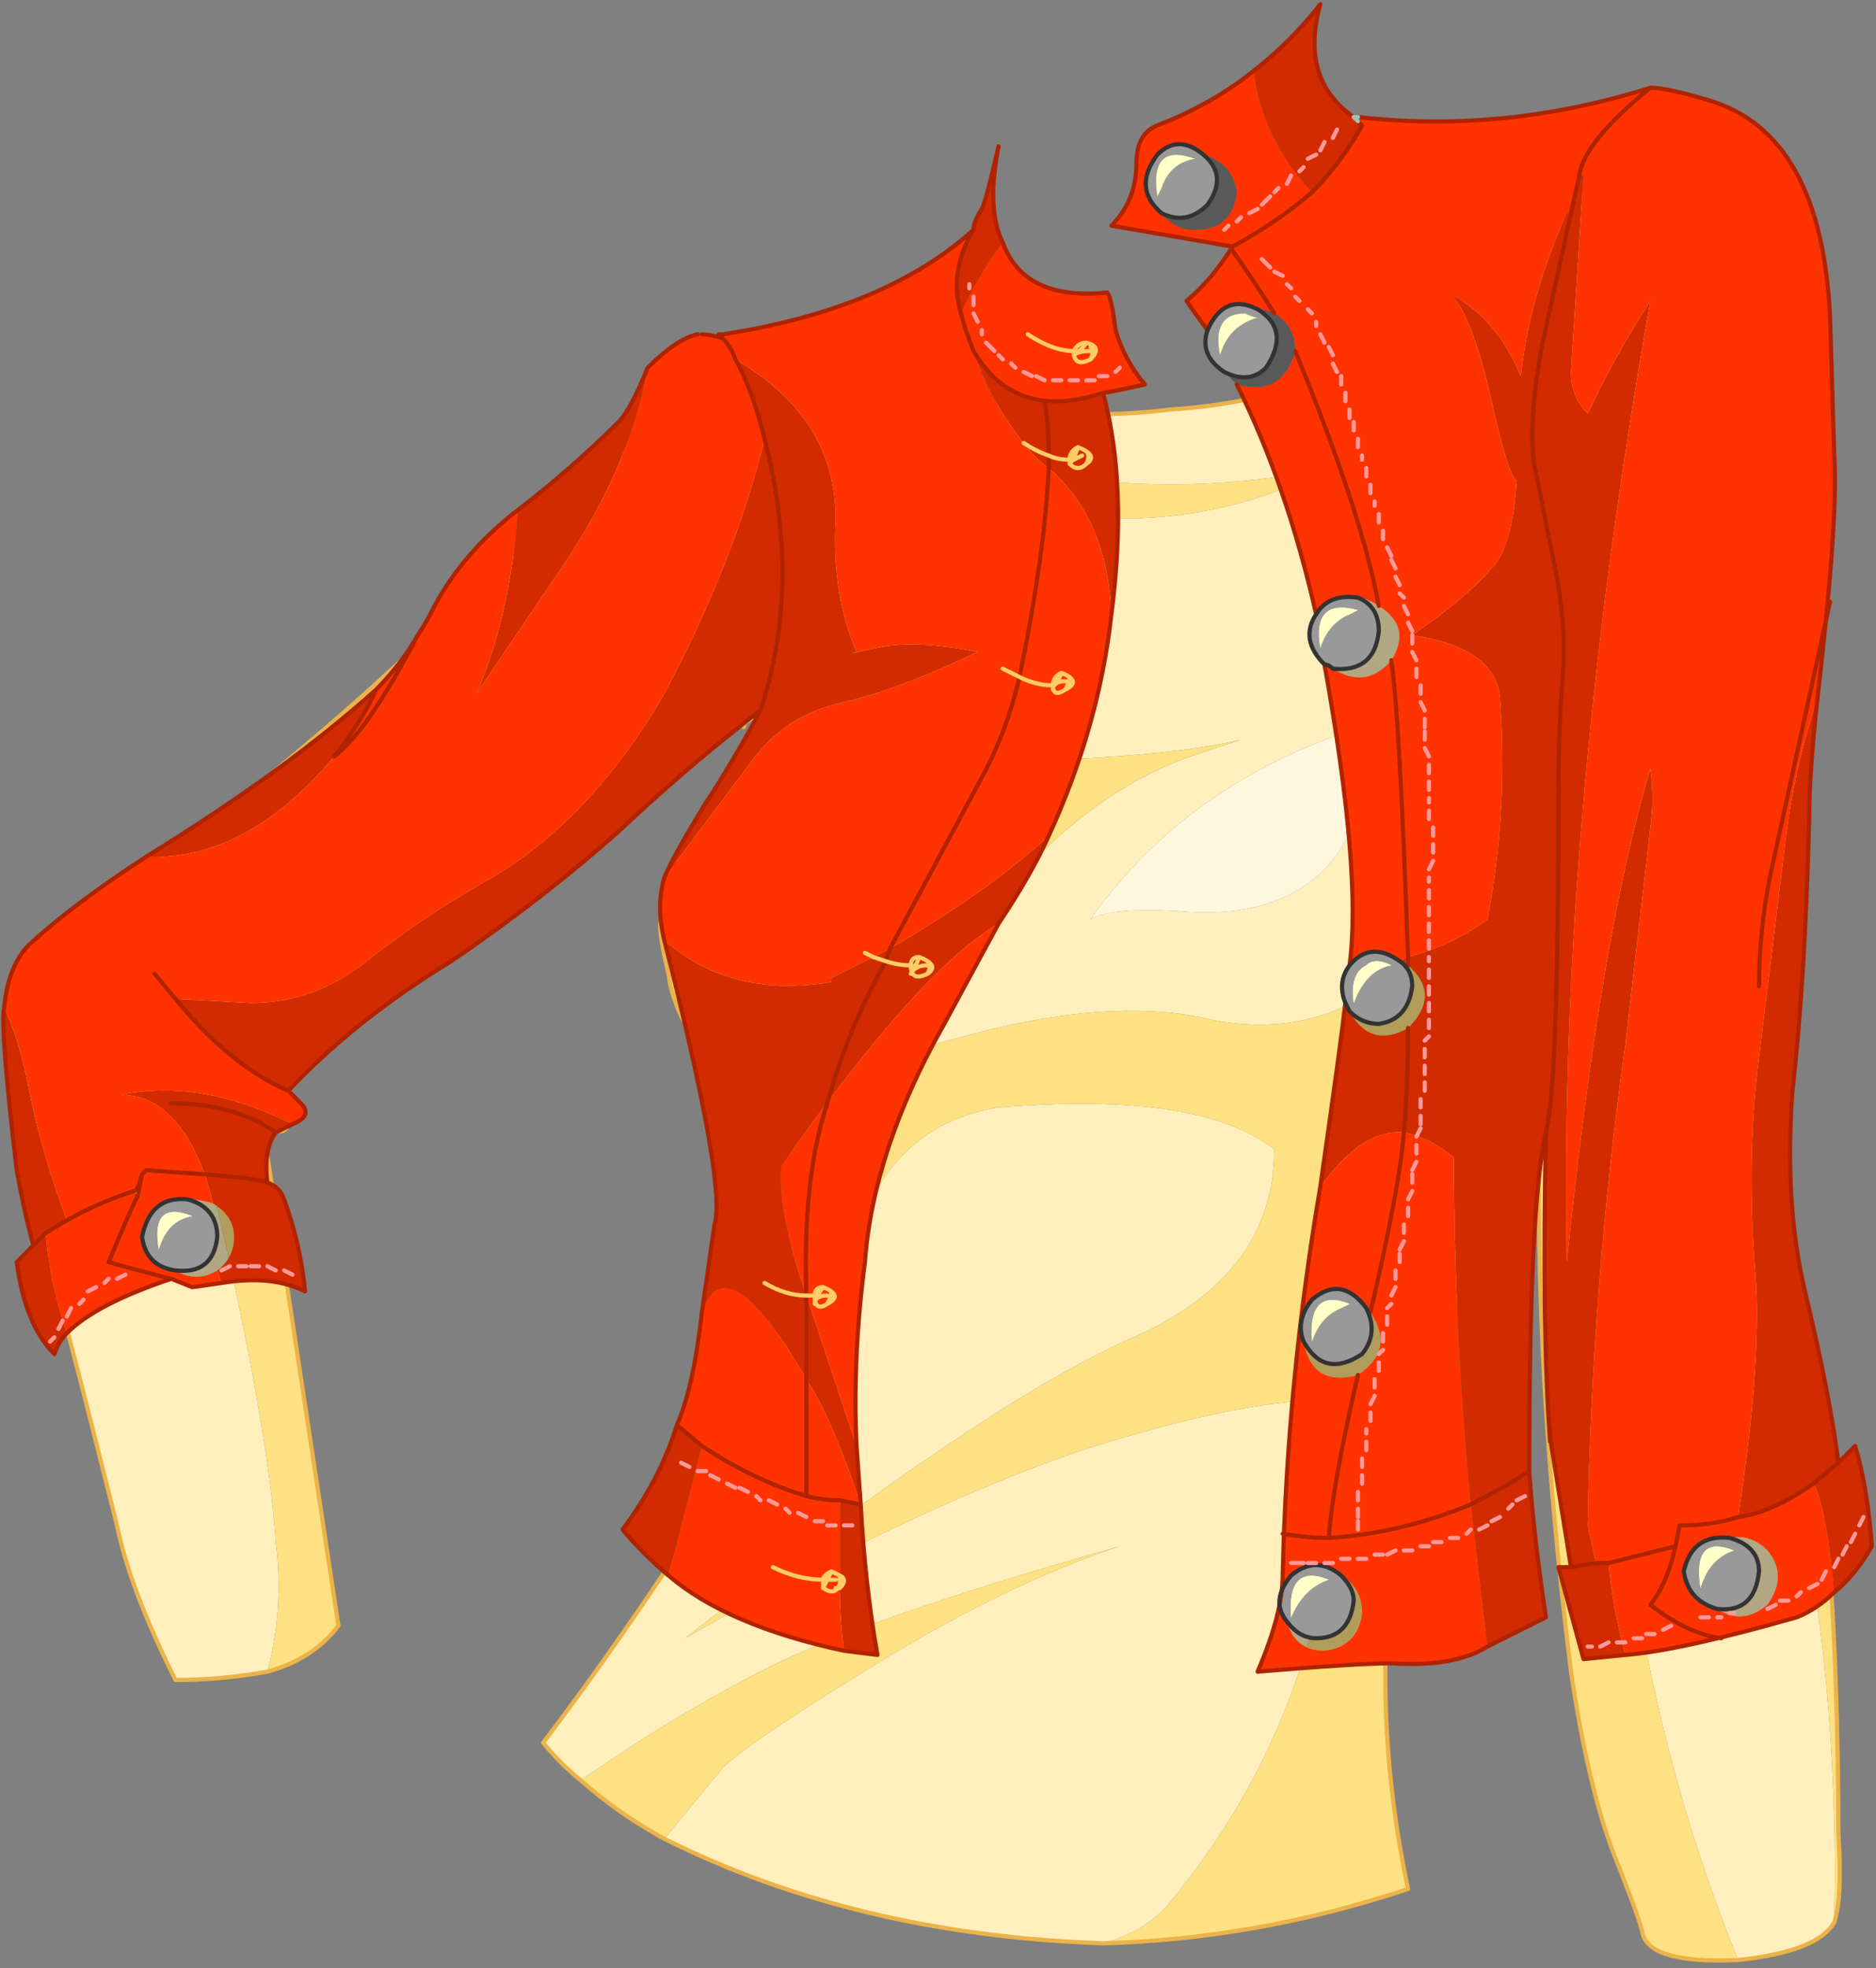
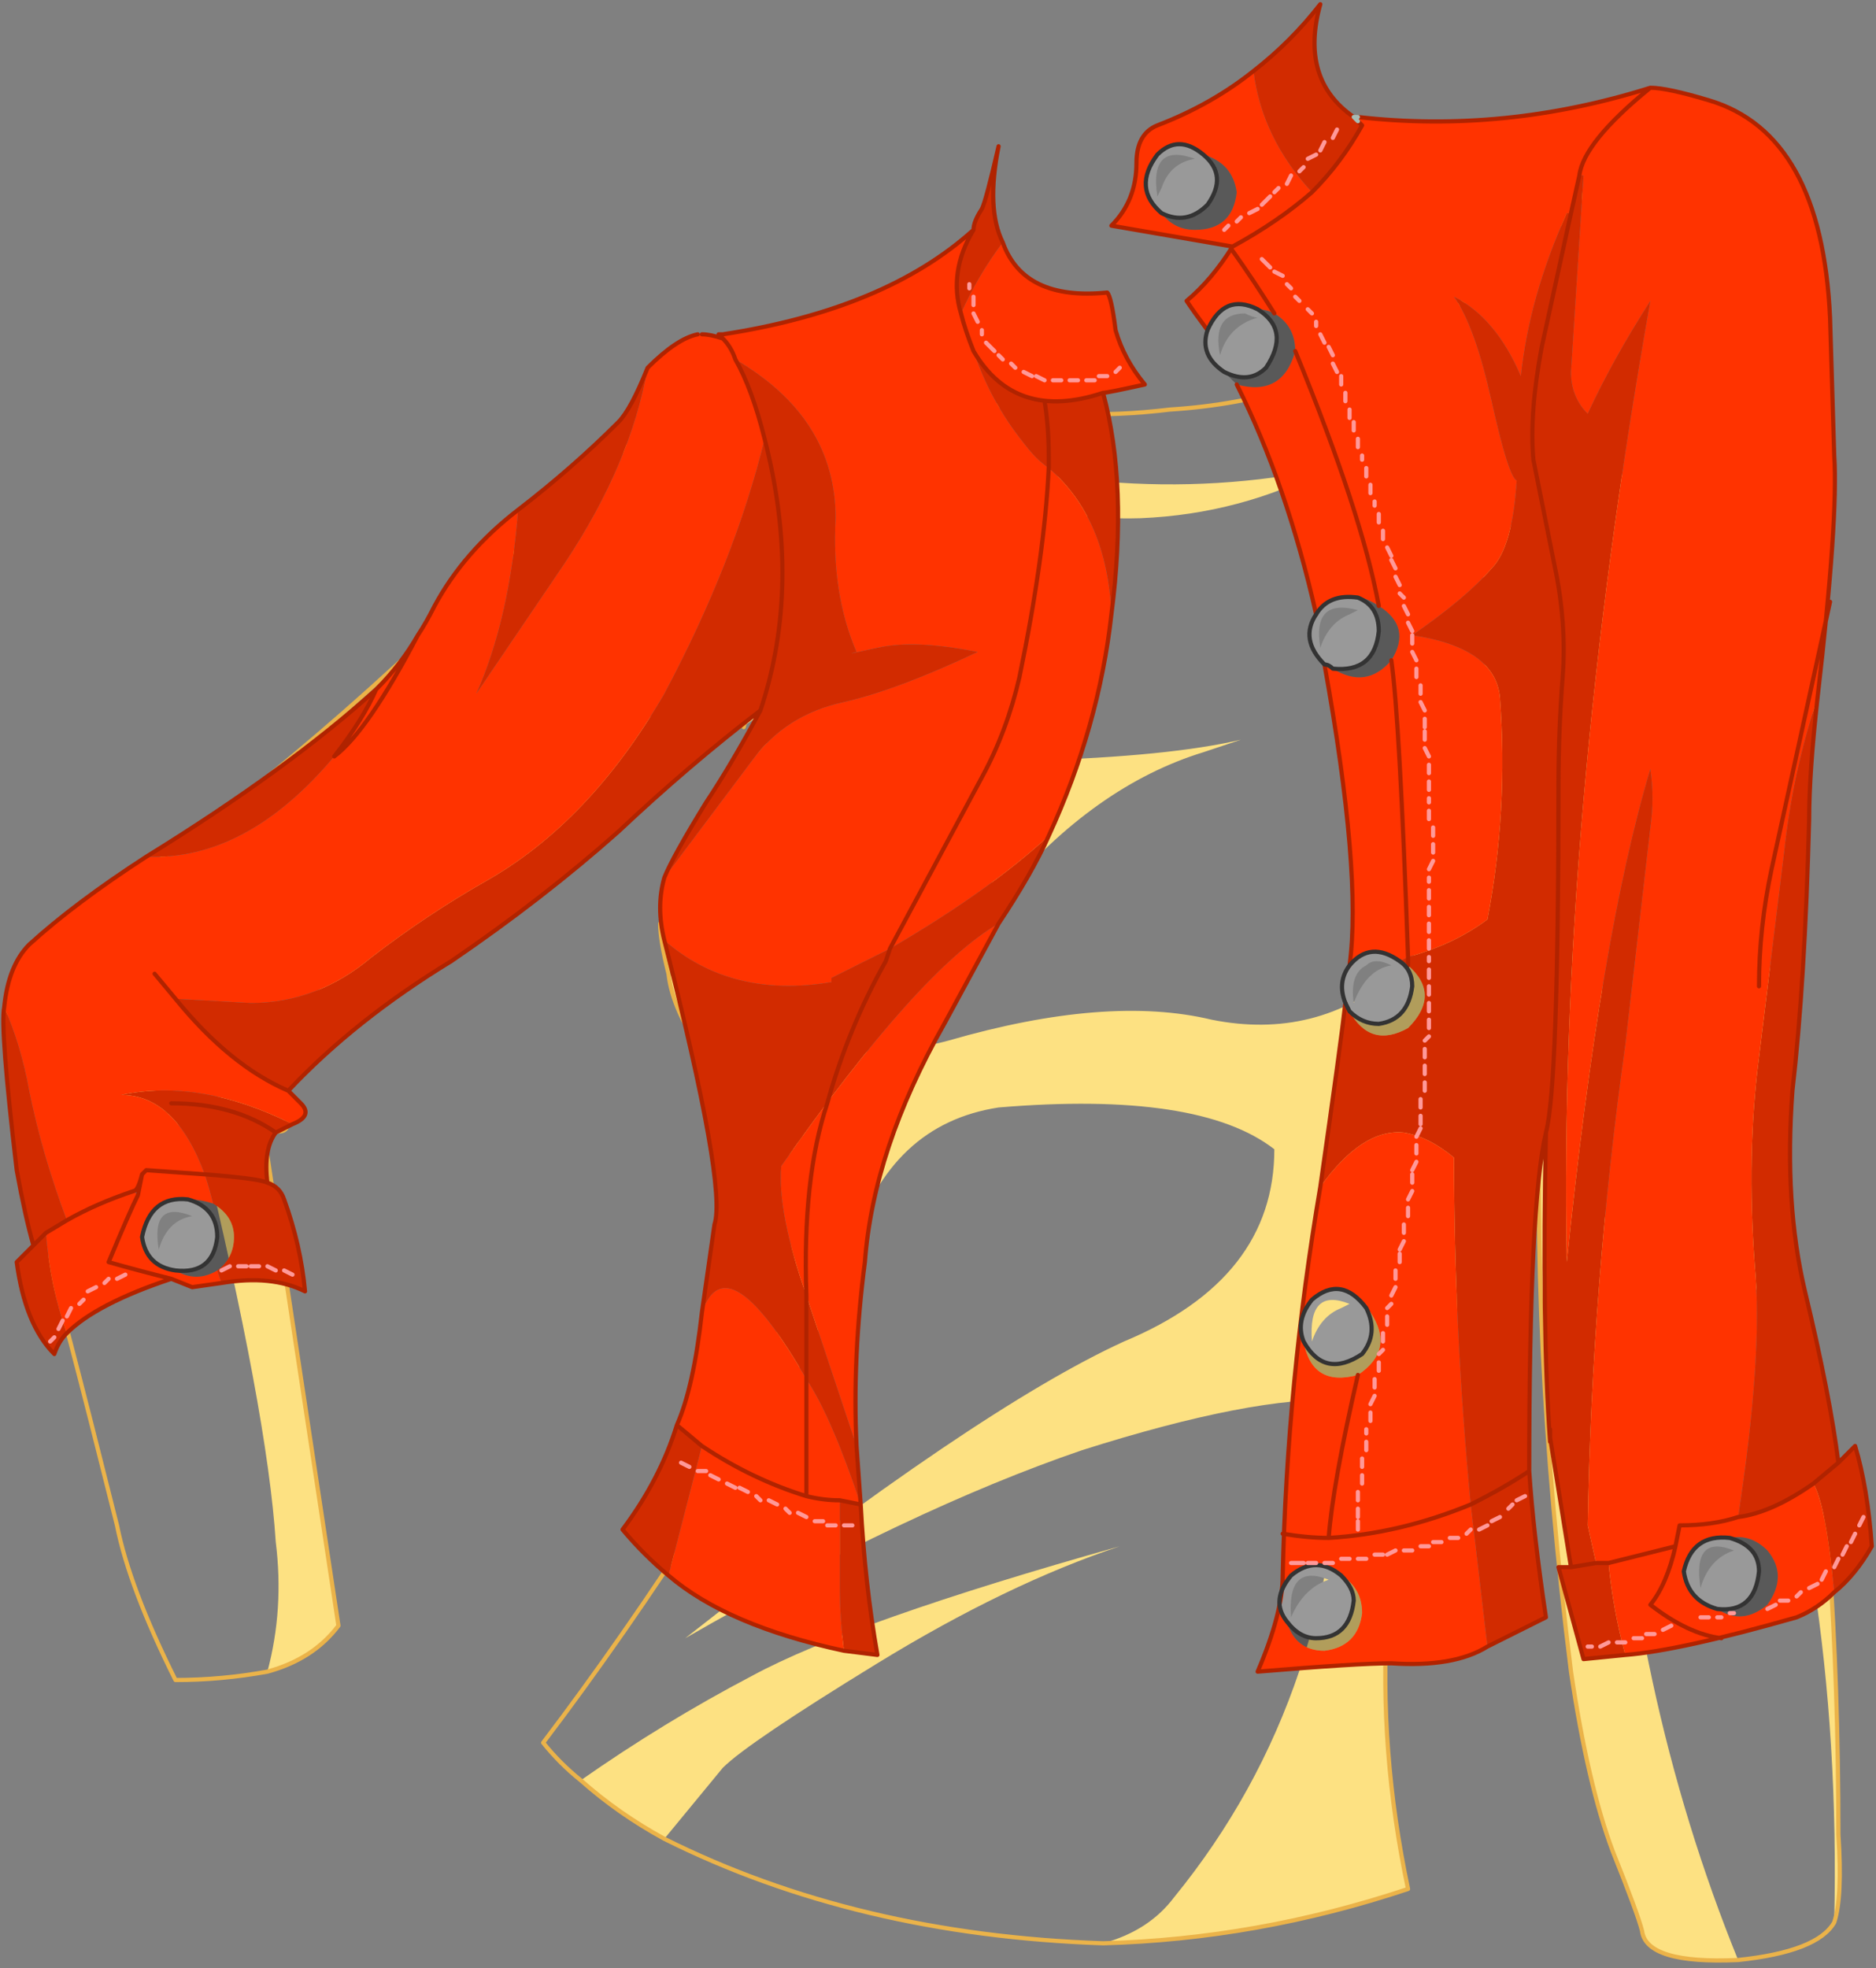
<svg xmlns="http://www.w3.org/2000/svg" height="23.55px" width="22.45px">
  <rect width="100%" height="100%" fill="#808080" stroke="none" />
  <g transform="matrix(1.0, 0.0, 0.0, 1.0, 0.2, -0.1)">
-     <path d="M9.45 4.0 Q11.35 5.3 13.8 5.0 15.4 4.9 16.7 4.1 17.35 3.7 17.9 3.3 18.9 2.55 19.2 1.45 21.35 0.7 21.5 3.95 21.7 7.1 21.5 8.8 21.3 10.5 21.0 11.6 20.4 14.0 20.8 15.45 21.05 16.45 21.5 19.0 21.8 20.95 21.75 23.1 21.55 23.45 20.6 23.55 19.3 20.35 19.1 16.6 18.9 12.85 19.0 11.35 L19.65 4.7 Q19.3 5.6 19.05 6.15 L19.1 5.9 19.05 6.15 18.9 6.45 Q18.9 6.65 18.7 6.95 L18.15 6.75 17.55 5.95 17.55 8.0 Q17.7 8.4 17.55 9.65 17.4 10.9 16.5 11.75 15.55 12.55 14.3 12.3 13.05 12.0 11.15 12.55 9.85 12.9 8.7 12.35 L7.8 11.75 Q7.7 11.35 7.7 11.15 7.8 10.35 8.35 9.55 10.05 8.35 9.2 6.5 L8.95 7.3 8.7 7.55 8.65 7.3 8.7 7.55 Q7.4 8.95 6.3 9.75 4.85 10.8 3.55 12.0 3.05 12.6 1.2 12.3 L2.55 12.8 3.0 12.9 Q2.95 13.0 2.9 13.05 2.75 12.9 2.55 12.8 2.75 12.9 2.9 13.05 2.6 13.45 0.8 12.95 L2.2 13.7 Q3.0 17.0 3.1 18.55 3.2 19.35 3.0 20.1 2.45 20.2 1.9 20.2 1.35 19.1 1.2 18.35 0.5 15.55 0.4 15.3 0.2 14.6 0.15 14.1 0.05 13.65 -0.1 12.85 -0.25 12.05 0.1 11.7 0.45 11.25 0.9 10.95 3.3 9.35 5.75 6.9 8.05 4.7 8.75 4.25 9.05 4.05 9.45 4.0 M13.0 23.35 Q10.05 23.25 7.75 22.1 L8.45 21.25 Q8.75 20.95 10.3 20.0 11.85 19.05 13.2 18.6 10.0 19.5 8.8 20.15 7.75 20.7 6.75 21.4 6.5 21.2 6.3 20.95 7.25 19.7 8.25 18.15 9.55 16.45 10.0 15.0 10.45 13.55 11.75 13.35 14.15 13.15 15.05 13.85 15.05 15.4 13.25 16.15 11.5 16.95 8.0 19.7 10.7 18.15 12.75 17.45 14.8 16.8 15.85 16.85 15.85 20.35 13.85 22.8 13.55 23.2 13.0 23.35 M9.3 14.95 L9.35 14.25 Q9.35 14.95 9.3 14.95 M15.6 10.55 Q16.15 10.05 16.25 8.75 14.05 9.4 12.85 11.1 13.1 10.95 13.9 11.0 15.0 11.1 15.6 10.55 M10.3 5.25 L10.25 5.3 Q11.7 6.35 13.45 6.3 14.65 6.25 15.7 5.7 13.05 6.25 10.3 5.25 M8.4 9.4 L8.4 9.4 M10.5 9.0 L10.0 8.85 11.8 10.8 Q12.9 9.5 14.2 9.1 L14.65 8.95 Q13.8 9.15 12.15 9.2 11.3 9.2 10.5 9.0 M9.7 9.9 Q9.8 10.3 9.75 10.6 9.65 11.5 11.05 11.2 10.4 10.5 9.7 9.9" fill="#feefbc" fill-rule="evenodd" stroke="none" />
    <path d="M21.5 8.8 L21.25 10.8 Q20.95 13.15 21.35 15.8 21.8 18.5 21.8 22.05 21.85 22.8 21.75 23.1 21.8 20.95 21.5 19.0 21.05 16.45 20.8 15.45 20.4 14.0 21.0 11.6 21.3 10.5 21.5 8.8 M20.6 23.55 Q19.5 23.6 19.45 23.2 19.4 23.0 19.1 22.25 18.8 21.45 18.6 20.1 18.1 16.1 18.25 12.8 L18.5 9.1 Q18.1 13.4 17.05 16.2 15.95 19.4 16.65 22.7 14.85 23.3 13.0 23.35 13.55 23.2 13.85 22.8 15.85 20.35 15.85 16.85 14.8 16.8 12.75 17.45 10.7 18.15 8.0 19.7 11.5 16.95 13.25 16.15 15.05 15.4 15.05 13.85 14.15 13.15 11.75 13.35 10.45 13.55 10.0 15.0 9.55 16.45 8.25 18.15 9.15 16.6 9.3 14.95 9.35 14.95 9.35 14.25 9.35 14.1 9.25 13.8 L9.15 13.8 Q8.85 13.8 8.8 13.45 8.75 13.3 8.85 13.2 L8.75 13.25 Q8.45 13.05 8.25 12.75 7.85 12.2 7.8 11.75 L8.7 12.35 Q9.85 12.9 11.15 12.55 13.05 12.0 14.3 12.3 15.55 12.55 16.5 11.75 17.4 10.9 17.55 9.65 17.7 8.4 17.55 8.0 L17.55 5.95 18.15 6.75 18.7 6.95 Q18.9 6.65 18.9 6.45 L19.05 6.15 Q18.8 7.1 18.65 7.5 L18.6 8.25 18.65 7.5 18.55 7.8 Q18.6 8.1 18.55 8.8 18.6 8.1 18.55 7.8 L18.65 7.5 Q18.8 7.1 19.05 6.15 19.3 5.6 19.65 4.7 L19.0 11.35 Q18.9 12.85 19.1 16.6 19.3 20.35 20.6 23.55 M7.75 22.1 Q7.2 21.8 6.75 21.4 7.75 20.7 8.8 20.15 10.0 19.5 13.2 18.6 11.85 19.05 10.3 20.0 8.75 20.95 8.45 21.25 L7.75 22.1 M8.35 9.55 L8.9 8.65 8.25 9.1 Q8.0 9.25 7.25 9.9 6.3 10.65 5.2 11.45 L3.55 12.65 Q3.05 13.1 3.15 13.3 3.4 13.75 2.95 13.6 L3.85 19.55 Q3.55 19.95 3.0 20.1 3.2 19.35 3.1 18.55 3.0 17.0 2.2 13.7 L0.8 12.95 Q2.6 13.45 2.9 13.05 2.95 13.0 3.0 12.9 L2.55 12.8 1.2 12.3 Q3.05 12.6 3.55 12.0 4.85 10.8 6.3 9.75 7.4 8.95 8.7 7.55 L8.95 7.3 9.2 6.5 Q10.05 8.35 8.35 9.55 M18.5 9.1 L18.55 8.8 18.5 9.1 M18.15 7.05 Q18.45 7.4 18.55 7.8 18.45 7.4 18.15 7.05 M10.3 5.25 Q13.05 6.25 15.7 5.7 14.65 6.25 13.45 6.3 11.7 6.35 10.25 5.3 L10.3 5.25 M9.05 7.2 Q9.0 7.9 8.75 8.55 8.8 8.05 8.7 7.55 8.8 8.05 8.75 8.55 9.0 7.9 9.05 7.2 M8.7 8.8 Q8.75 8.6 8.75 8.55 8.75 8.6 8.7 8.8 M10.5 9.0 Q11.3 9.2 12.15 9.2 13.8 9.15 14.65 8.95 L14.2 9.1 Q12.9 9.5 11.8 10.8 L10.0 8.85 10.5 9.0 M2.25 12.6 Q2.4 12.7 2.55 12.8 2.4 12.7 2.25 12.6 M1.8 13.4 Q2.5 13.35 3.1 13.6 2.5 13.35 1.8 13.4 M3.15 13.3 L2.9 13.05 3.15 13.3 M9.35 12.8 Q9.05 12.95 8.85 13.2 9.05 12.95 9.35 12.8 M9.15 13.8 L9.2 13.8 9.15 13.8 9.2 13.8 9.15 13.8 M9.25 13.8 L9.3 14.0 9.25 13.8 M10.15 13.6 Q9.75 13.55 9.2 13.8 9.75 13.55 10.15 13.6" fill="#fde182" fill-rule="evenodd" stroke="none" />
-     <path d="M15.6 10.55 Q15.0 11.1 13.9 11.0 13.1 10.95 12.85 11.1 14.05 9.4 16.25 8.75 16.15 10.05 15.6 10.55 M9.7 9.9 Q10.4 10.5 11.05 11.2 9.65 11.5 9.75 10.6 9.8 10.3 9.7 9.9" fill="#fef7de" fill-rule="evenodd" stroke="none" />
    <path d="M9.45 4.0 Q11.35 5.3 13.8 5.0 15.4 4.9 16.7 4.1 17.35 3.7 17.9 3.3 18.9 2.55 19.2 1.45 21.35 0.7 21.5 3.95 21.7 7.1 21.5 8.8 L21.25 10.8 Q20.95 13.15 21.35 15.8 21.8 18.5 21.8 22.05 21.85 22.8 21.75 23.1 21.55 23.45 20.6 23.55 19.5 23.6 19.45 23.2 19.4 23.0 19.1 22.25 18.8 21.45 18.6 20.1 18.1 16.1 18.25 12.8 L18.5 9.1 Q18.1 13.4 17.05 16.2 15.95 19.4 16.65 22.7 14.85 23.3 13.0 23.35 10.05 23.25 7.75 22.1 7.2 21.8 6.75 21.4 6.5 21.2 6.3 20.95 7.25 19.7 8.25 18.15 9.15 16.6 9.3 14.95 L9.35 14.25 Q9.35 14.1 9.25 13.8 L9.15 13.8 Q8.85 13.8 8.8 13.45 8.75 13.3 8.85 13.2 L8.75 13.25 Q8.45 13.05 8.25 12.75 7.85 12.2 7.8 11.75 7.7 11.35 7.7 11.15 M8.25 9.1 Q8.0 9.25 7.25 9.9 6.3 10.65 5.2 11.45 L3.55 12.65 Q3.05 13.1 3.15 13.3 3.4 13.75 2.95 13.6 L3.85 19.55 Q3.55 19.95 3.0 20.1 2.45 20.2 1.9 20.2 1.8 20.2 1.9 20.2 1.35 19.1 1.2 18.35 0.5 15.55 0.4 15.3 0.2 14.6 0.15 14.1 0.05 13.65 -0.1 12.85 -0.25 12.05 0.1 11.7 0.45 11.25 0.9 10.95 3.3 9.35 5.75 6.9 8.05 4.7 8.75 4.25 9.05 4.05 9.45 4.0 M19.05 6.15 L19.1 5.9 M18.6 8.25 L18.65 7.5 18.55 7.8 Q18.6 8.1 18.55 8.8 L18.5 9.1 M18.55 7.8 Q18.45 7.4 18.15 7.05 M19.05 6.15 Q18.8 7.1 18.65 7.5 M8.7 7.55 Q8.8 8.05 8.75 8.55 9.0 7.9 9.05 7.2 M8.75 8.55 Q8.75 8.6 8.7 8.8 M8.7 7.55 L8.65 7.3 M2.55 12.8 Q2.4 12.7 2.25 12.6 M2.55 12.8 Q2.75 12.9 2.9 13.05 L3.15 13.3 M3.1 13.6 Q2.5 13.35 1.8 13.4 M8.85 13.2 Q9.05 12.95 9.35 12.8 M9.2 13.8 L9.15 13.8 9.2 13.8 Q9.75 13.55 10.15 13.6 M9.3 14.0 L9.25 13.8 M9.3 14.95 Q9.35 14.95 9.35 14.25" fill="none" stroke="#ebb349" stroke-linecap="round" stroke-linejoin="round" stroke-width="0.05" />
    <path d="M16.05 1.5 Q17.8 1.7 19.55 1.15 19.75 1.15 20.25 1.3 21.6 1.7 21.7 3.9 L21.75 5.55 Q21.8 6.3 21.55 8.45 21.25 9.35 21.15 10.3 L20.85 12.75 Q20.7 13.9 20.8 15.25 20.9 16.3 20.6 18.25 21.0 18.2 21.5 17.85 21.65 18.1 21.75 19.15 21.55 19.35 21.3 19.45 19.9 19.85 19.25 19.9 19.1 19.35 19.05 18.8 L18.9 18.8 18.8 18.35 Q18.85 15.45 19.25 12.6 L19.55 10.0 Q19.6 9.65 19.55 9.3 18.95 11.3 18.55 15.2 18.45 9.9 19.55 3.7 19.1 4.4 18.8 5.05 18.6 4.85 18.6 4.55 L18.75 2.2 18.7 2.2 18.6 2.65 18.55 2.65 Q18.1 3.65 18.0 4.6 17.7 3.9 17.2 3.65 17.45 4.0 17.65 4.9 17.85 5.8 17.95 5.85 17.9 6.65 17.65 6.9 17.35 7.25 16.7 7.7 17.7 7.85 17.75 8.45 17.85 9.8 17.6 11.1 17.2 11.4 16.65 11.55 16.55 8.7 16.45 8.0 16.55 8.7 16.65 11.55 L16.55 11.6 Q16.2 11.35 15.95 11.65 16.1 10.55 15.65 8.05 15.7 8.05 15.75 8.1 16.15 8.35 16.45 8.0 16.7 7.6 16.3 7.35 16.15 7.25 16.05 7.25 15.7 7.2 15.55 7.45 15.2 5.9 14.6 4.7 15.15 4.85 15.3 4.3 16.1 6.25 16.3 7.35 16.1 6.25 15.3 4.3 15.3 4.0 15.05 3.85 14.95 3.8 14.85 3.8 14.45 3.6 14.25 4.05 14.1 3.85 14.0 3.7 14.3 3.45 14.55 3.05 L13.1 2.8 Q13.4 2.5 13.4 2.05 13.4 1.7 13.65 1.6 14.3 1.35 14.8 0.95 14.9 1.75 15.5 2.4 15.85 2.05 16.1 1.6 L16.05 1.55 16.05 1.5 M17.6 19.8 Q17.2 20.05 16.45 20.0 16.05 20.0 14.85 20.1 15.15 19.4 15.15 18.95 15.2 16.65 15.6 14.3 16.1 13.6 16.6 13.65 16.9 13.7 17.2 13.95 17.2 16.0 17.4 18.1 16.55 18.45 15.7 18.5 15.75 17.85 16.05 16.55 15.75 17.85 15.7 18.5 16.55 18.45 17.4 18.1 L17.6 19.8 M14.55 3.05 Q15.1 2.75 15.5 2.4 15.1 2.75 14.55 3.05 M18.7 2.2 Q18.75 1.8 19.55 1.15 18.75 1.8 18.7 2.2 M20.85 11.9 Q20.85 11.2 21.0 10.5 L21.7 7.3 21.0 10.5 Q20.85 11.2 20.85 11.9 M16.2 15.8 Q16.55 14.3 16.6 13.65 16.55 14.3 16.2 15.8 L16.15 15.75 Q15.85 15.35 15.5 15.65 15.3 15.9 15.4 16.15 15.5 16.7 16.05 16.55 16.5 16.25 16.2 15.8 M15.85 18.95 Q15.55 18.7 15.25 18.95 15.0 19.25 15.2 19.5 15.3 19.85 15.65 19.85 16.05 19.8 16.1 19.4 16.1 19.1 15.85 18.95 M20.6 18.25 Q20.3 18.35 19.9 18.35 L19.85 18.6 Q19.45 18.7 19.05 18.8 19.45 18.7 19.85 18.6 L19.9 18.35 Q20.3 18.35 20.6 18.25 M20.5 18.5 Q20.05 18.45 19.95 18.9 20.0 19.25 20.35 19.35 20.65 19.55 20.95 19.3 21.2 18.95 20.95 18.65 20.75 18.45 20.5 18.5 M14.2 1.95 Q13.9 1.7 13.65 1.95 13.35 2.35 13.7 2.65 13.85 2.85 14.1 2.85 14.55 2.85 14.6 2.4 14.55 2.05 14.2 1.95 M11.45 4.3 Q11.35 4.05 11.3 3.85 11.35 4.05 11.45 4.3 11.65 4.9 12.05 5.4 12.2 5.6 12.35 5.7 13.05 6.3 13.1 7.45 12.95 8.8 12.35 10.1 11.65 10.75 10.45 11.45 L11.55 9.4 Q11.85 8.85 12.0 8.2 11.85 8.85 11.55 9.4 L10.45 11.45 10.25 11.55 9.75 11.8 9.75 11.85 Q8.55 12.05 7.75 11.35 7.65 10.95 7.75 10.6 L8.8 9.2 Q9.2 8.65 9.9 8.5 10.55 8.35 11.5 7.9 10.75 7.75 10.3 7.85 9.85 7.95 10.05 7.9 9.75 7.2 9.8 6.3 9.8 5.1 8.6 4.4 8.55 4.25 8.45 4.15 8.55 4.25 8.6 4.4 8.8 4.75 8.95 5.35 8.6 6.8 7.75 8.4 6.85 9.95 5.6 10.65 4.9 11.05 4.25 11.55 3.6 12.1 2.8 12.1 L1.9 12.05 Q2.55 12.85 3.25 13.15 L3.4 13.3 Q3.55 13.45 3.3 13.55 2.2 13.0 1.25 13.2 1.9 13.2 2.25 14.15 L1.55 14.1 1.5 14.15 1.55 14.1 2.25 14.15 Q2.3 14.3 2.35 14.5 2.2 14.45 2.05 14.45 1.6 14.4 1.5 14.9 1.55 15.25 1.9 15.3 2.15 15.45 2.4 15.3 L2.45 15.45 2.1 15.5 1.85 15.4 Q0.95 15.7 0.6 16.05 0.4 15.5 0.35 14.85 L0.6 14.7 Q0.3 13.9 0.15 13.15 0.05 12.6 -0.15 12.15 -0.1 11.65 0.15 11.4 0.7 10.9 1.55 10.35 2.75 10.4 3.8 9.15 4.2 8.85 4.8 7.7 4.2 8.85 3.8 9.15 4.15 8.7 4.3 8.35 4.6 8.05 4.8 7.7 4.9 7.55 5.0 7.35 5.35 6.7 6.0 6.2 5.9 7.5 5.5 8.4 L6.55 6.85 Q7.35 5.65 7.55 4.5 7.9 4.15 8.15 4.1 L8.2 4.1 Q8.3 4.1 8.45 4.15 L8.45 4.1 Q10.4 3.8 11.45 2.85 11.15 3.35 11.3 3.85 11.5 3.4 11.8 3.0 12.05 3.7 13.05 3.6 13.1 3.65 13.15 4.05 13.25 4.4 13.5 4.7 13.05 4.8 13.0 4.8 11.95 5.15 11.45 4.3 M12.85 4.4 Q12.9 4.3 12.85 4.25 12.9 4.3 12.85 4.4 13.0 4.25 12.8 4.2 12.7 4.2 12.65 4.3 12.4 4.3 12.1 4.1 12.4 4.3 12.65 4.3 12.7 4.2 12.8 4.2 13.0 4.25 12.85 4.4 12.65 4.5 12.65 4.3 12.7 4.35 12.8 4.2 12.7 4.35 12.65 4.3 12.65 4.5 12.85 4.4 M12.85 4.3 Q12.7 4.3 12.65 4.35 12.7 4.3 12.85 4.3 M10.15 11.5 L10.25 11.55 10.15 11.5 M14.55 3.1 Q14.8 3.45 15.05 3.85 14.8 3.45 14.55 3.1 M1.4 14.35 Q0.95 14.5 0.6 14.7 0.95 14.5 1.4 14.35 L1.45 14.4 1.5 14.15 Q1.45 14.35 1.4 14.35 M1.65 11.75 L1.9 12.05 1.65 11.75 M12.0 8.2 Q12.3 6.75 12.35 5.7 12.3 6.75 12.0 8.2 12.2 8.3 12.4 8.3 12.4 8.2 12.5 8.15 12.75 8.25 12.55 8.35 12.4 8.45 12.4 8.3 12.45 8.3 12.5 8.15 12.45 8.3 12.4 8.3 12.4 8.45 12.55 8.35 12.75 8.25 12.5 8.15 12.4 8.2 12.4 8.3 12.2 8.3 12.0 8.2 11.9 8.15 11.8 8.1 11.9 8.15 12.0 8.2 M12.4 8.35 Q12.4 8.25 12.55 8.25 12.4 8.25 12.4 8.35 M12.55 8.35 Q12.6 8.25 12.6 8.2 12.6 8.25 12.55 8.35 M11.75 11.15 L11.1 12.35 Q10.25 13.85 10.15 15.2 10.0 16.35 10.05 17.4 L9.45 15.6 Q9.4 14.2 9.7 13.3 9.4 14.2 9.45 15.6 L9.55 15.6 Q9.55 15.5 9.65 15.5 9.9 15.6 9.7 15.7 9.55 15.8 9.55 15.6 9.55 15.65 9.65 15.5 9.55 15.65 9.55 15.6 9.55 15.8 9.7 15.7 9.9 15.6 9.65 15.5 9.55 15.5 9.55 15.6 L9.45 15.6 Q9.1 14.6 9.15 14.05 10.8 11.7 11.75 11.15 M9.9 19.85 Q8.5 19.55 7.8 18.95 L8.2 17.4 7.9 17.15 Q8.1 16.7 8.2 15.8 8.5 14.95 9.45 16.6 L9.45 18.0 Q8.8 17.8 8.2 17.4 8.8 17.8 9.45 18.0 L9.45 16.6 Q9.75 17.05 10.1 18.1 L9.85 18.05 Q9.85 18.45 9.85 18.95 L9.75 18.9 9.7 19.0 9.8 19.0 9.7 19.0 9.75 18.9 9.85 18.95 9.85 19.05 Q9.8 19.2 9.65 19.1 L9.7 19.0 9.65 19.0 Q9.65 18.95 9.75 18.9 9.65 18.95 9.65 19.0 L9.7 19.0 9.65 19.1 Q9.8 19.2 9.85 19.05 L9.85 19.1 Q9.85 19.45 9.9 19.85 M1.45 14.4 Q1.35 14.6 1.1 15.2 1.45 15.3 1.85 15.4 1.45 15.3 1.1 15.2 1.35 14.6 1.45 14.4 M9.7 15.7 Q9.75 15.6 9.75 15.55 9.75 15.6 9.7 15.7 M9.7 15.6 Q9.55 15.6 9.55 15.7 9.55 15.6 9.7 15.6 M9.45 18.0 Q9.65 18.05 9.85 18.05 9.65 18.05 9.45 18.0 M9.8 19.1 L9.85 19.1 9.8 19.1 M9.65 19.1 L9.65 19.0 Q9.35 19.0 9.05 18.85 9.35 19.0 9.65 19.0 L9.65 19.1 M15.15 18.45 Q15.45 18.5 15.7 18.5 15.45 18.5 15.15 18.45 M19.85 18.6 Q19.75 19.05 19.55 19.3 20.0 19.65 20.4 19.7 20.0 19.65 19.55 19.3 19.75 19.05 19.85 18.6" fill="#ff3300" fill-rule="evenodd" stroke="none" />
    <path d="M21.55 8.45 Q21.45 9.35 21.45 9.9 21.4 11.85 21.25 13.15 21.15 14.5 21.4 15.55 21.7 16.8 21.8 17.6 L22.0 17.4 Q22.15 17.9 22.2 18.6 22.0 18.95 21.75 19.15 21.65 18.1 21.5 17.85 21.0 18.2 20.6 18.25 20.9 16.3 20.8 15.25 20.7 13.9 20.85 12.75 L21.15 10.3 Q21.25 9.35 21.55 8.45 M19.25 19.9 L18.75 19.95 Q18.6 19.4 18.45 18.85 L18.6 18.85 18.35 17.3 Q18.35 17.45 18.35 17.35 18.25 16.0 18.3 13.65 18.1 14.5 18.1 17.7 18.15 18.45 18.3 19.45 17.9 19.65 17.6 19.8 L17.4 18.1 Q17.2 16.0 17.2 13.95 16.9 13.7 16.6 13.65 16.65 13.1 16.65 12.4 16.65 13.1 16.6 13.65 16.1 13.6 15.6 14.3 15.85 12.55 15.9 12.1 L15.95 12.2 Q16.2 12.65 16.65 12.4 17.05 12.0 16.65 11.65 L16.65 11.55 16.65 11.65 Q16.6 11.6 16.55 11.6 L16.65 11.55 Q17.2 11.4 17.6 11.1 17.85 9.8 17.75 8.45 17.7 7.85 16.7 7.7 17.35 7.25 17.65 6.9 17.9 6.65 17.95 5.85 17.85 5.8 17.65 4.9 17.45 4.0 17.2 3.65 17.7 3.9 18.0 4.6 18.1 3.65 18.55 2.65 L18.6 2.65 18.7 2.2 18.75 2.2 18.6 4.55 Q18.6 4.85 18.8 5.05 19.1 4.4 19.55 3.7 18.45 9.9 18.55 15.2 18.95 11.3 19.55 9.3 19.6 9.65 19.55 10.0 L19.25 12.6 Q18.85 15.45 18.8 18.35 L18.9 18.8 19.05 18.8 Q19.1 19.35 19.25 19.9 M14.8 0.95 Q15.25 0.6 15.6 0.15 15.35 1.05 16.0 1.5 L16.05 1.55 16.1 1.6 Q15.85 2.05 15.5 2.4 14.9 1.75 14.8 0.95 M18.3 13.65 Q18.45 13.1 18.45 9.5 18.45 8.85 18.5 8.2 18.55 7.55 18.4 6.85 L18.15 5.6 Q18.1 5.05 18.25 4.25 L18.6 2.65 18.25 4.25 Q18.1 5.05 18.15 5.6 L18.4 6.85 Q18.55 7.55 18.5 8.2 18.45 8.85 18.45 9.5 18.45 13.1 18.3 13.65 M18.1 17.7 Q17.8 17.9 17.4 18.1 17.8 17.9 18.1 17.7 M21.8 17.6 L21.5 17.85 21.8 17.6 M18.35 17.2 L18.35 17.3 18.35 17.2 M18.6 18.85 L18.9 18.8 18.6 18.85 M11.45 4.3 Q11.95 5.15 13.0 4.8 13.3 5.9 13.1 7.45 13.05 6.3 12.35 5.7 L12.35 5.55 12.35 5.7 Q12.2 5.6 12.05 5.4 12.2 5.5 12.35 5.55 12.2 5.5 12.05 5.4 11.65 4.9 11.45 4.3 M11.8 3.0 Q11.5 3.4 11.3 3.85 11.15 3.35 11.45 2.85 11.45 2.75 11.55 2.6 11.6 2.5 11.75 1.85 11.6 2.6 11.8 3.0 M8.6 4.4 Q9.8 5.1 9.8 6.3 9.75 7.2 10.05 7.9 9.85 7.95 10.3 7.85 10.75 7.75 11.5 7.9 10.55 8.35 9.9 8.5 9.2 8.65 8.8 9.2 L7.75 10.6 Q7.85 10.35 8.25 9.7 8.55 9.25 8.9 8.6 9.4 7.1 8.95 5.35 9.4 7.1 8.9 8.6 8.05 9.25 7.2 10.05 6.3 10.85 5.2 11.6 4.05 12.3 3.25 13.15 2.55 12.85 1.9 12.05 L2.8 12.1 Q3.6 12.1 4.25 11.55 4.9 11.05 5.6 10.65 6.85 9.95 7.75 8.4 8.6 6.8 8.95 5.35 8.8 4.75 8.6 4.4 M7.75 11.35 Q8.55 12.05 9.75 11.85 L9.75 11.8 10.25 11.55 10.4 11.6 10.25 11.55 10.45 11.45 Q11.65 10.75 12.35 10.1 12.15 10.55 11.75 11.15 10.8 11.7 9.15 14.05 9.1 14.6 9.45 15.6 9.2 15.6 8.95 15.45 9.2 15.6 9.45 15.6 L9.45 16.6 9.45 15.6 10.05 17.4 10.1 18.1 Q10.15 19.05 10.3 19.9 L9.9 19.85 Q9.85 19.45 9.85 19.1 L9.85 19.05 9.85 18.95 Q9.85 18.45 9.85 18.05 L10.1 18.1 Q9.75 17.05 9.45 16.6 8.5 14.95 8.2 15.8 L8.35 14.75 Q8.5 14.3 7.75 11.35 M7.55 4.5 Q7.35 5.65 6.55 6.85 L5.5 8.4 Q5.9 7.5 6.0 6.2 6.65 5.7 7.2 5.15 7.35 5.0 7.55 4.5 M3.8 9.15 Q2.75 10.4 1.55 10.35 3.25 9.3 4.3 8.35 4.15 8.7 3.8 9.15 M-0.15 12.15 Q0.05 12.6 0.15 13.15 0.3 13.9 0.6 14.7 L0.35 14.85 Q0.25 14.95 0.2 15.0 0.25 14.95 0.35 14.85 0.4 15.5 0.6 16.05 0.5 16.15 0.45 16.3 0.1 15.95 0.0 15.2 L0.2 15.0 Q0.1 14.65 0.0 14.1 -0.2 12.4 -0.15 12.15 M2.25 14.15 Q1.9 13.2 1.25 13.2 2.2 13.0 3.3 13.55 L3.1 13.65 Q2.95 13.85 3.0 14.25 2.9 14.2 2.25 14.15 2.9 14.2 3.0 14.25 3.15 14.3 3.2 14.45 3.4 15.0 3.45 15.55 3.05 15.35 2.45 15.45 L2.4 15.3 Q2.6 15.15 2.6 14.9 2.6 14.65 2.35 14.5 2.3 14.3 2.25 14.15 M12.35 5.55 Q12.45 5.6 12.6 5.6 12.6 5.5 12.7 5.45 12.65 5.6 12.6 5.65 L12.6 5.6 12.65 5.6 12.6 5.6 12.6 5.65 Q12.65 5.6 12.7 5.45 12.6 5.5 12.6 5.6 12.45 5.6 12.35 5.55 12.35 5.2 12.3 4.9 12.35 5.2 12.35 5.55 M12.6 5.65 Q12.7 5.75 12.8 5.65 12.85 5.55 12.8 5.5 12.85 5.55 12.8 5.65 12.95 5.55 12.7 5.45 12.95 5.55 12.8 5.65 12.7 5.75 12.6 5.65 M12.65 5.6 L12.75 5.55 12.65 5.6 M7.8 18.95 Q7.5 18.7 7.25 18.4 7.7 17.8 7.9 17.15 L8.2 17.4 7.8 18.95 M1.85 13.3 Q2.6 13.3 3.1 13.65 2.6 13.3 1.85 13.3 M10.4 11.6 L10.45 11.45 10.4 11.6 Q10.55 11.65 10.7 11.65 10.7 11.55 10.8 11.55 11.05 11.65 10.9 11.75 10.7 11.85 10.7 11.65 10.75 11.7 10.8 11.55 10.75 11.7 10.7 11.65 10.7 11.85 10.9 11.75 11.05 11.65 10.8 11.55 10.7 11.55 10.7 11.65 10.55 11.65 10.4 11.6 9.95 12.4 9.7 13.3 9.95 12.4 10.4 11.6 M10.9 11.6 Q10.95 11.65 10.9 11.75 10.95 11.65 10.9 11.6 M10.7 11.75 Q10.75 11.65 10.9 11.65 10.75 11.65 10.7 11.75 M9.85 18.95 Q9.95 19.0 9.85 19.1 9.95 19.0 9.85 18.95" fill="#d22b00" fill-rule="evenodd" stroke="none" />
    <path d="M14.6 4.7 Q14.55 4.65 14.45 4.55 14.75 4.7 14.95 4.5 15.25 4.05 14.85 3.8 14.95 3.8 15.05 3.85 15.3 4.0 15.3 4.3 15.15 4.85 14.6 4.7 M16.65 11.65 Q17.05 12.0 16.65 12.4 16.2 12.65 15.95 12.2 16.1 12.35 16.3 12.35 16.65 12.3 16.7 11.9 16.7 11.7 16.55 11.6 16.6 11.6 16.65 11.65 M16.3 7.35 Q16.7 7.6 16.45 8.0 16.15 8.35 15.75 8.1 16.25 8.15 16.3 7.65 16.3 7.35 16.05 7.25 16.15 7.25 16.3 7.35 M16.2 15.8 Q16.5 16.25 16.05 16.55 15.5 16.7 15.4 16.15 15.65 16.6 16.1 16.3 16.3 16.05 16.15 15.75 L16.2 15.8 M15.2 19.5 Q15.35 19.7 15.55 19.7 15.95 19.7 16.0 19.25 16.0 19.1 15.85 18.95 16.1 19.1 16.1 19.4 16.05 19.8 15.65 19.85 15.3 19.85 15.2 19.5 M20.35 19.35 Q20.8 19.4 20.85 18.9 20.85 18.6 20.5 18.5 20.75 18.45 20.95 18.65 21.2 18.95 20.95 19.3 20.65 19.55 20.35 19.35 M14.2 1.95 Q14.55 2.05 14.6 2.4 14.55 2.85 14.1 2.85 13.85 2.85 13.7 2.65 14.0 2.8 14.25 2.55 14.5 2.2 14.2 1.95 M2.35 14.5 Q2.6 14.65 2.6 14.9 2.6 15.15 2.4 15.3 2.15 15.45 1.9 15.3 2.35 15.35 2.4 14.9 2.4 14.55 2.05 14.45 2.2 14.45 2.35 14.5" fill="#000000" fill-opacity="0.302" fill-rule="evenodd" stroke="none" />
    <path d="M15.9 12.1 Q15.8 11.85 15.95 11.65 16.2 11.35 16.55 11.6 16.7 11.7 16.7 11.9 16.65 12.3 16.3 12.35 16.1 12.35 15.95 12.2 L15.9 12.1 M15.65 8.05 Q15.35 7.75 15.55 7.45 15.7 7.2 16.05 7.25 16.3 7.35 16.3 7.65 16.25 8.15 15.75 8.1 15.7 8.05 15.65 8.05 M14.45 4.55 Q14.15 4.35 14.25 4.05 14.45 3.6 14.85 3.8 15.25 4.05 14.95 4.5 14.75 4.7 14.45 4.55 M15.95 7.45 L16.05 7.4 Q15.5 7.25 15.6 7.85 15.7 7.55 15.95 7.45 M16.15 11.65 Q15.95 11.75 16.0 12.1 16.15 11.7 16.45 11.65 16.25 11.55 16.15 11.65 M16.15 15.75 Q16.3 16.05 16.1 16.3 15.65 16.6 15.4 16.15 15.3 15.9 15.5 15.65 15.85 15.35 16.15 15.75 M15.85 15.75 L15.95 15.7 Q15.45 15.5 15.5 16.15 15.6 15.85 15.85 15.75 M15.7 19.0 Q15.2 18.8 15.25 19.45 15.4 19.1 15.7 19.0 M15.85 18.95 Q16.0 19.1 16.0 19.25 15.95 19.7 15.55 19.7 15.35 19.7 15.2 19.5 15.0 19.25 15.25 18.95 15.55 18.7 15.85 18.95 M20.35 19.35 Q20.0 19.25 19.95 18.9 20.05 18.45 20.5 18.5 20.85 18.6 20.85 18.9 20.8 19.4 20.35 19.35 M20.55 18.65 Q20.05 18.45 20.15 19.1 20.25 18.75 20.55 18.65 M13.7 2.65 Q13.35 2.35 13.65 1.95 13.9 1.7 14.2 1.95 14.5 2.2 14.25 2.55 14.0 2.8 13.7 2.65 M13.7 2.35 Q13.8 2.05 14.1 2.0 13.55 1.8 13.65 2.45 L13.7 2.35 M14.7 3.85 Q14.3 3.85 14.4 4.35 14.5 4.0 14.85 3.9 14.8 3.9 14.7 3.85 M2.05 14.45 Q2.4 14.55 2.4 14.9 2.35 15.35 1.9 15.3 1.55 15.25 1.5 14.9 1.6 14.4 2.05 14.45 M2.1 14.65 Q1.6 14.45 1.7 15.05 1.8 14.7 2.1 14.65" fill="#999999" fill-rule="evenodd" stroke="none" />
-     <path d="M15.95 7.45 Q15.7 7.55 15.6 7.85 15.5 7.25 16.05 7.4 L15.95 7.45 M16.15 11.65 Q16.25 11.55 16.45 11.65 16.15 11.7 16.0 12.1 15.95 11.75 16.15 11.65 M15.85 15.75 Q15.6 15.85 15.5 16.15 15.45 15.5 15.95 15.7 L15.85 15.75 M15.7 19.0 Q15.4 19.1 15.25 19.45 15.2 18.8 15.7 19.0 M20.55 18.65 Q20.25 18.75 20.15 19.1 20.05 18.45 20.55 18.65 M13.7 2.35 L13.65 2.45 Q13.55 1.8 14.1 2.0 13.8 2.05 13.7 2.35 M14.7 3.85 Q14.8 3.9 14.85 3.9 14.5 4.0 14.4 4.35 14.3 3.85 14.7 3.85 M2.1 14.65 Q1.8 14.7 1.7 15.05 1.6 14.45 2.1 14.65" fill="#ffffc7" fill-rule="evenodd" stroke="none" />
-     <path d="M16.05 1.5 Q17.8 1.7 19.55 1.15 19.75 1.15 20.25 1.3 21.6 1.7 21.7 3.9 L21.75 5.55 Q21.8 6.3 21.55 8.45 21.45 9.35 21.45 9.9 21.4 11.85 21.25 13.15 21.15 14.5 21.4 15.55 21.7 16.8 21.8 17.6 L22.0 17.4 Q22.15 17.9 22.2 18.6 22.0 18.95 21.75 19.15 21.55 19.35 21.3 19.45 19.9 19.85 19.25 19.9 L18.75 19.95 Q18.6 19.4 18.45 18.85 L18.6 18.85 18.35 17.3 18.35 17.2 M18.35 17.35 Q18.25 16.0 18.3 13.65 18.1 14.5 18.1 17.7 18.15 18.45 18.3 19.45 17.9 19.65 17.6 19.8 17.2 20.05 16.45 20.0 16.05 20.0 14.85 20.1 15.15 19.4 15.15 18.95 15.2 16.65 15.6 14.3 15.85 12.55 15.9 12.1 M15.95 11.65 Q16.1 10.55 15.65 8.05 M15.55 7.45 Q15.2 5.9 14.6 4.7 M14.25 4.05 Q14.1 3.85 14.0 3.7 14.3 3.45 14.55 3.05 L13.1 2.8 Q13.4 2.5 13.4 2.05 13.4 1.7 13.65 1.6 14.3 1.35 14.8 0.95 15.25 0.6 15.6 0.15 15.35 1.05 16.0 1.5 M16.05 1.55 L16.1 1.6 Q15.85 2.05 15.5 2.4 15.1 2.75 14.55 3.05 M18.7 2.2 L18.6 2.65 18.25 4.25 Q18.1 5.05 18.15 5.6 L18.4 6.85 Q18.55 7.55 18.5 8.2 18.45 8.85 18.45 9.5 18.45 13.1 18.3 13.65 M19.55 1.15 Q18.75 1.8 18.7 2.2 M16.65 11.55 L16.65 11.65 M16.65 12.4 Q16.65 13.1 16.6 13.65 16.55 14.3 16.2 15.8 M17.4 18.1 Q17.8 17.9 18.1 17.7 M16.45 8.0 Q16.55 8.7 16.65 11.55 M16.3 7.35 Q16.1 6.25 15.3 4.3 M21.7 7.3 L21.0 10.5 Q20.85 11.2 20.85 11.9 M20.6 18.25 Q21.0 18.2 21.5 17.85 L21.8 17.6 M16.05 16.55 Q15.75 17.85 15.7 18.5 16.55 18.45 17.4 18.1 M19.05 18.8 L18.9 18.8 18.6 18.85 M19.05 18.8 Q19.45 18.7 19.85 18.6 L19.9 18.35 Q20.3 18.35 20.6 18.25 M11.3 3.85 Q11.35 4.05 11.45 4.3 11.95 5.15 13.0 4.8 13.05 4.8 13.5 4.7 13.25 4.4 13.15 4.05 13.1 3.65 13.05 3.6 12.05 3.7 11.8 3.0 11.6 2.6 11.75 1.85 11.6 2.5 11.55 2.6 11.45 2.75 11.45 2.85 10.4 3.8 8.45 4.1 L8.4 4.1 8.45 4.15 Q8.3 4.1 8.2 4.1 M11.3 3.85 Q11.15 3.35 11.45 2.85 M8.45 4.15 Q8.55 4.25 8.6 4.4 8.8 4.75 8.95 5.35 9.4 7.1 8.9 8.6 8.55 9.25 8.25 9.7 7.85 10.35 7.75 10.6 7.65 10.95 7.75 11.35 8.5 14.3 8.35 14.75 L8.2 15.8 Q8.1 16.7 7.9 17.15 L8.2 17.4 Q8.8 17.8 9.45 18.0 L9.45 16.6 9.45 15.6 Q9.4 14.2 9.7 13.3 9.95 12.4 10.4 11.6 L10.45 11.45 11.55 9.4 Q11.85 8.85 12.0 8.2 12.3 6.75 12.35 5.7 L12.35 5.55 Q12.35 5.2 12.3 4.9 M15.05 3.85 Q14.8 3.45 14.55 3.1 M8.15 4.1 Q7.9 4.15 7.55 4.5 7.35 5.0 7.2 5.15 6.65 5.7 6.0 6.2 5.35 6.7 5.0 7.35 4.9 7.55 4.8 7.7 4.2 8.85 3.8 9.15 4.15 8.7 4.3 8.35 3.25 9.3 1.55 10.35 0.7 10.9 0.15 11.4 -0.1 11.65 -0.15 12.15 -0.2 12.4 0.0 14.1 0.1 14.65 0.2 15.0 0.25 14.95 0.35 14.85 L0.6 14.7 Q0.95 14.5 1.4 14.35 1.45 14.35 1.5 14.15 L1.55 14.1 2.25 14.15 Q2.9 14.2 3.0 14.25 2.95 13.85 3.1 13.65 2.6 13.3 1.85 13.3 M3.3 13.55 Q3.55 13.45 3.4 13.3 L3.25 13.15 Q2.55 12.85 1.9 12.05 L1.65 11.75 M13.1 7.45 Q13.3 5.9 13.0 4.8 M13.1 7.45 Q12.95 8.8 12.35 10.1 12.15 10.55 11.75 11.15 L11.1 12.35 Q10.25 13.85 10.15 15.2 10.0 16.35 10.05 17.4 L10.1 18.1 Q10.15 19.05 10.3 19.9 L9.9 19.85 Q8.5 19.55 7.8 18.95 7.5 18.7 7.25 18.4 7.7 17.8 7.9 17.15 M4.3 8.35 Q4.6 8.05 4.8 7.7 M8.9 8.6 Q8.05 9.25 7.2 10.05 6.3 10.85 5.2 11.6 4.05 12.3 3.25 13.15 M3.3 13.55 L3.1 13.65 M2.45 15.45 Q3.05 15.35 3.45 15.55 3.4 15.0 3.2 14.45 3.15 14.3 3.0 14.25 M2.45 15.45 L2.1 15.5 1.85 15.4 Q0.95 15.7 0.6 16.05 0.5 16.15 0.45 16.3 0.1 15.95 0.0 15.2 L0.2 15.0 M1.85 15.4 Q1.45 15.3 1.1 15.2 1.35 14.6 1.45 14.4 L1.5 14.15 M9.85 18.05 Q9.65 18.05 9.45 18.0 M10.1 18.1 L9.85 18.05 M20.4 19.7 Q20.0 19.65 19.55 19.3 19.75 19.05 19.85 18.6 M15.7 18.5 Q15.45 18.5 15.15 18.45" fill="none" stroke="#b02300" stroke-linecap="round" stroke-linejoin="round" stroke-width="0.05" />
+     <path d="M16.05 1.5 Q17.8 1.7 19.55 1.15 19.75 1.15 20.25 1.3 21.6 1.7 21.7 3.9 L21.75 5.55 Q21.8 6.3 21.55 8.45 21.45 9.35 21.45 9.9 21.4 11.85 21.25 13.15 21.15 14.5 21.4 15.55 21.7 16.8 21.8 17.6 L22.0 17.4 Q22.15 17.9 22.2 18.6 22.0 18.95 21.75 19.15 21.55 19.35 21.3 19.45 19.9 19.85 19.25 19.9 L18.75 19.95 Q18.6 19.4 18.45 18.85 L18.6 18.85 18.35 17.3 18.35 17.2 M18.35 17.35 Q18.25 16.0 18.3 13.65 18.1 14.5 18.1 17.7 18.15 18.45 18.3 19.45 17.9 19.65 17.6 19.8 17.2 20.05 16.45 20.0 16.05 20.0 14.85 20.1 15.15 19.4 15.15 18.95 15.2 16.65 15.6 14.3 15.85 12.55 15.9 12.1 M15.95 11.65 Q16.1 10.55 15.65 8.05 M15.55 7.45 Q15.2 5.9 14.6 4.7 M14.25 4.05 Q14.1 3.85 14.0 3.7 14.3 3.45 14.55 3.05 L13.1 2.8 Q13.4 2.5 13.4 2.05 13.4 1.7 13.65 1.6 14.3 1.35 14.8 0.95 15.25 0.6 15.6 0.15 15.35 1.05 16.0 1.5 M16.05 1.55 L16.1 1.6 Q15.85 2.05 15.5 2.4 15.1 2.75 14.55 3.05 M18.7 2.2 L18.6 2.65 18.25 4.25 Q18.1 5.05 18.15 5.6 L18.4 6.85 Q18.55 7.55 18.5 8.2 18.45 8.85 18.45 9.5 18.45 13.1 18.3 13.65 M19.55 1.15 Q18.75 1.8 18.7 2.2 M16.65 11.55 L16.65 11.65 M16.65 12.4 M17.4 18.1 Q17.8 17.9 18.1 17.7 M16.45 8.0 Q16.55 8.7 16.65 11.55 M16.3 7.35 Q16.1 6.25 15.3 4.3 M21.7 7.3 L21.0 10.5 Q20.85 11.2 20.85 11.9 M20.6 18.25 Q21.0 18.2 21.5 17.85 L21.8 17.6 M16.05 16.55 Q15.75 17.85 15.7 18.5 16.55 18.45 17.4 18.1 M19.05 18.8 L18.9 18.8 18.6 18.85 M19.05 18.8 Q19.45 18.7 19.85 18.6 L19.9 18.35 Q20.3 18.35 20.6 18.25 M11.3 3.85 Q11.35 4.05 11.45 4.3 11.95 5.15 13.0 4.8 13.05 4.8 13.5 4.7 13.25 4.4 13.15 4.05 13.1 3.65 13.05 3.6 12.05 3.7 11.8 3.0 11.6 2.6 11.75 1.85 11.6 2.5 11.55 2.6 11.45 2.75 11.45 2.85 10.4 3.8 8.45 4.1 L8.4 4.1 8.45 4.15 Q8.3 4.1 8.2 4.1 M11.3 3.85 Q11.15 3.35 11.45 2.85 M8.45 4.15 Q8.55 4.25 8.6 4.4 8.8 4.75 8.95 5.35 9.4 7.1 8.9 8.6 8.55 9.25 8.25 9.7 7.85 10.35 7.75 10.6 7.65 10.95 7.75 11.35 8.5 14.3 8.35 14.75 L8.2 15.8 Q8.1 16.7 7.9 17.15 L8.2 17.4 Q8.8 17.8 9.45 18.0 L9.45 16.6 9.45 15.6 Q9.4 14.2 9.7 13.3 9.95 12.4 10.4 11.6 L10.45 11.45 11.55 9.4 Q11.85 8.85 12.0 8.2 12.3 6.75 12.35 5.7 L12.35 5.55 Q12.35 5.2 12.3 4.9 M15.05 3.85 Q14.8 3.45 14.55 3.1 M8.15 4.1 Q7.9 4.15 7.55 4.5 7.35 5.0 7.2 5.15 6.65 5.7 6.0 6.2 5.35 6.7 5.0 7.35 4.9 7.55 4.8 7.7 4.2 8.85 3.8 9.15 4.15 8.7 4.3 8.35 3.25 9.3 1.55 10.35 0.7 10.9 0.15 11.4 -0.1 11.65 -0.15 12.15 -0.2 12.4 0.0 14.1 0.1 14.65 0.2 15.0 0.25 14.95 0.35 14.85 L0.6 14.7 Q0.95 14.5 1.4 14.35 1.45 14.35 1.5 14.15 L1.55 14.1 2.25 14.15 Q2.9 14.2 3.0 14.25 2.95 13.85 3.1 13.65 2.6 13.3 1.85 13.3 M3.3 13.55 Q3.55 13.45 3.4 13.3 L3.25 13.15 Q2.55 12.85 1.9 12.05 L1.65 11.75 M13.1 7.45 Q13.3 5.9 13.0 4.8 M13.1 7.45 Q12.95 8.8 12.35 10.1 12.15 10.55 11.75 11.15 L11.1 12.35 Q10.25 13.85 10.15 15.2 10.0 16.35 10.05 17.4 L10.1 18.1 Q10.15 19.05 10.3 19.9 L9.9 19.85 Q8.5 19.55 7.8 18.95 7.5 18.7 7.25 18.4 7.7 17.8 7.9 17.15 M4.3 8.35 Q4.6 8.05 4.8 7.7 M8.9 8.6 Q8.05 9.25 7.2 10.05 6.3 10.85 5.2 11.6 4.05 12.3 3.25 13.15 M3.3 13.55 L3.1 13.65 M2.45 15.45 Q3.05 15.35 3.45 15.55 3.4 15.0 3.2 14.45 3.15 14.3 3.0 14.25 M2.45 15.45 L2.1 15.5 1.85 15.4 Q0.95 15.7 0.6 16.05 0.5 16.15 0.45 16.3 0.1 15.95 0.0 15.2 L0.2 15.0 M1.85 15.4 Q1.45 15.3 1.1 15.2 1.35 14.6 1.45 14.4 L1.5 14.15 M9.85 18.05 Q9.65 18.05 9.45 18.0 M10.1 18.1 L9.85 18.05 M20.4 19.7 Q20.0 19.65 19.55 19.3 19.75 19.05 19.85 18.6 M15.7 18.5 Q15.45 18.5 15.15 18.45" fill="none" stroke="#b02300" stroke-linecap="round" stroke-linejoin="round" stroke-width="0.05" />
    <path d="M16.0 1.5 L16.05 1.5 M16.05 1.55 L16.0 1.5" fill="none" stroke="#a7bab3" stroke-linecap="round" stroke-linejoin="round" stroke-width="0.05" />
    <path d="M15.9 12.1 Q15.8 11.85 15.95 11.65 16.2 11.35 16.55 11.6 16.7 11.7 16.7 11.9 16.65 12.3 16.3 12.35 16.1 12.35 15.95 12.2 L15.9 12.1 M15.65 8.05 Q15.35 7.75 15.55 7.45 15.7 7.2 16.05 7.25 16.3 7.35 16.3 7.65 16.25 8.15 15.75 8.1 15.7 8.05 15.65 8.05 M14.45 4.55 Q14.15 4.35 14.25 4.05 14.45 3.6 14.85 3.8 15.25 4.05 14.95 4.5 14.75 4.7 14.45 4.55 M16.15 15.75 Q16.3 16.05 16.1 16.3 15.65 16.6 15.4 16.15 15.3 15.9 15.5 15.65 15.85 15.35 16.15 15.75 M15.2 19.5 Q15.35 19.7 15.55 19.7 15.95 19.7 16.0 19.25 16.0 19.1 15.85 18.95 15.55 18.7 15.25 18.95 15.0 19.25 15.2 19.5 M20.5 18.5 Q20.05 18.45 19.95 18.9 20.0 19.25 20.35 19.35 20.8 19.4 20.85 18.9 20.85 18.6 20.5 18.5 M13.7 2.65 Q13.35 2.35 13.65 1.95 13.9 1.7 14.2 1.95 14.5 2.2 14.25 2.55 14.0 2.8 13.7 2.65 M2.05 14.45 Q2.4 14.55 2.4 14.9 2.35 15.35 1.9 15.3 1.55 15.25 1.5 14.9 1.6 14.4 2.05 14.45" fill="none" stroke="#333333" stroke-linecap="round" stroke-linejoin="round" stroke-width="0.05" />
-     <path d="M10.25 11.55 L10.15 11.5 M12.1 4.1 Q12.4 4.3 12.65 4.3 12.7 4.2 12.8 4.2 13.0 4.25 12.85 4.4 12.65 4.5 12.65 4.3 12.7 4.35 12.8 4.2 M12.65 4.35 Q12.7 4.3 12.85 4.3 M12.85 4.25 Q12.9 4.3 12.85 4.4 M12.65 5.6 L12.6 5.6 12.6 5.65 Q12.65 5.6 12.7 5.45 12.6 5.5 12.6 5.6 12.45 5.6 12.35 5.55 12.2 5.5 12.05 5.4 M12.75 5.55 L12.65 5.6 M12.8 5.5 Q12.85 5.55 12.8 5.65 12.95 5.55 12.7 5.45 M12.8 5.65 Q12.7 5.75 12.6 5.65 M12.0 8.2 Q12.2 8.3 12.4 8.3 12.4 8.2 12.5 8.15 12.75 8.25 12.55 8.35 12.4 8.45 12.4 8.3 12.45 8.3 12.5 8.15 M12.6 8.2 Q12.6 8.25 12.55 8.35 M12.55 8.25 Q12.4 8.25 12.4 8.35 M11.8 8.1 Q11.9 8.15 12.0 8.2 M10.4 11.6 L10.25 11.55 M10.4 11.6 Q10.55 11.65 10.7 11.65 10.7 11.55 10.8 11.55 11.05 11.65 10.9 11.75 10.7 11.85 10.7 11.65 10.75 11.7 10.8 11.55 M10.9 11.65 Q10.75 11.65 10.7 11.75 M10.9 11.75 Q10.95 11.65 10.9 11.6 M9.45 15.6 L9.55 15.6 Q9.55 15.5 9.65 15.5 9.9 15.6 9.7 15.7 9.55 15.8 9.55 15.6 9.55 15.65 9.65 15.5 M9.45 15.6 Q9.2 15.6 8.95 15.45 M9.55 15.7 Q9.55 15.6 9.7 15.6 M9.75 15.55 Q9.75 15.6 9.7 15.7 M9.85 18.95 L9.75 18.9 9.7 19.0 9.8 19.0 M9.75 18.9 Q9.65 18.95 9.65 19.0 L9.7 19.0 9.65 19.1 Q9.8 19.2 9.85 19.05 L9.85 18.95 Q9.95 19.0 9.85 19.1 L9.8 19.1 M9.05 18.85 Q9.35 19.0 9.65 19.0 L9.65 19.1" fill="none" stroke="#ffcc66" stroke-linecap="round" stroke-linejoin="round" stroke-width="0.05" />
    <path d="M15.4 2.1 L15.35 2.15 M15.55 1.95 L15.45 2.0 M15.65 1.8 L15.6 1.9 M15.8 1.65 L15.75 1.75 M15.35 3.7 L15.3 3.65 M15.5 3.85 L15.45 3.8 M15.55 4.0 L15.55 3.95 M15.65 4.2 L15.6 4.1 M15.75 4.35 L15.7 4.25 M15.8 4.55 L15.75 4.45 M15.85 4.7 L15.85 4.6 M15.9 4.9 L15.9 4.8 M15.95 5.1 L15.95 5.0 M16.0 5.25 L16.0 5.15 M16.05 5.45 L16.05 5.35 M16.2 6.0 L16.2 5.9 M16.15 5.8 L16.15 5.7 M16.1 5.6 L16.1 5.55 M16.55 7.1 L16.5 7.0 M16.5 6.9 L16.45 6.8 M16.45 6.75 L16.4 6.65 M16.35 6.55 L16.35 6.45 M16.3 6.35 L16.3 6.25 M16.25 6.15 L16.25 6.1 M16.65 7.45 L16.6 7.35 M16.7 7.65 L16.65 7.55 M16.7 7.8 L16.7 7.7 M16.8 8.4 L16.8 8.3 M16.75 8.2 L16.75 8.1 M16.75 8.0 L16.7 7.9 M16.9 9.55 L16.9 9.45 M16.9 9.35 L16.9 9.25 M16.9 9.15 L16.85 9.05 M16.85 8.95 L16.85 8.85 M16.85 8.8 L16.85 8.7 M16.85 8.6 L16.8 8.5 M16.6 7.25 L16.55 7.2 M16.9 9.7 L16.9 9.65 M16.9 9.9 L16.9 9.8 M16.95 10.1 L16.95 10.0 M16.9 10.65 L16.9 10.6 M16.9 10.5 L16.95 10.4 M16.95 10.3 L16.95 10.2 M16.9 11.8 L16.9 11.7 M16.9 11.6 L16.9 11.55 M16.9 11.45 L16.9 11.35 M16.9 11.25 L16.9 11.15 M16.9 11.05 L16.9 10.95 M16.9 10.85 L16.9 10.75 M16.9 12.2 L16.9 12.1 M16.9 12.4 L16.9 12.3 M16.85 12.55 L16.9 12.5 M16.85 12.75 L16.85 12.65 M16.85 12.95 L16.85 12.85 M16.7 14.25 L16.7 14.15 M16.7 14.1 L16.75 14.0 M16.75 13.9 L16.75 13.8 M16.75 13.7 L16.8 13.6 M16.8 13.55 L16.8 13.45 M16.8 13.35 L16.8 13.25 M16.85 13.15 L16.85 13.05 M16.9 12.0 L16.9 11.9 M16.65 14.45 L16.7 14.35 M16.65 14.65 L16.65 14.55 M16.6 14.85 L16.6 14.75 M16.5 15.4 L16.5 15.3 M16.55 15.2 L16.55 15.1 M16.55 15.05 L16.6 14.95 M16.3 16.5 L16.3 16.4 M16.3 16.3 L16.35 16.25 M16.35 16.15 L16.35 16.05 M16.4 15.95 L16.4 15.85 M16.4 15.75 L16.45 15.7 M16.45 15.6 L16.5 15.5 M16.1 17.65 L16.1 17.55 M16.15 17.45 L16.15 17.35 M16.15 17.25 L16.15 17.2 M16.2 17.1 L16.2 17.0 M16.2 16.9 L16.25 16.8 M15.55 18.8 L15.45 18.8 M15.75 18.8 L15.65 18.8 M15.95 18.75 L15.85 18.75 M16.15 18.75 L16.05 18.75 M16.05 18.4 L16.05 18.3 M16.05 18.25 L16.05 18.15 M16.05 18.05 L16.05 17.95 M16.5 18.65 L16.4 18.7 M16.7 18.65 L16.6 18.65 M16.9 18.6 L16.8 18.6 M17.05 18.55 L16.95 18.55 M17.25 18.5 L17.15 18.5 M16.35 18.7 L16.25 18.7 M16.1 17.85 L16.1 17.75 M17.4 18.4 L17.35 18.45 M17.6 18.35 L17.5 18.4 M17.75 18.25 L17.65 18.3 M17.9 18.1 L17.85 18.15 M18.05 18.0 L17.95 18.05 M16.25 16.7 L16.25 16.6 M21.65 18.9 L21.6 19.0 M21.8 18.75 L21.75 18.85 M21.9 18.6 L21.85 18.7 M22.0 18.45 L21.95 18.55 M22.1 18.25 L22.05 18.35 M15.1 2.35 L15.05 2.4 M15.25 2.2 L15.2 2.3 M11.5 3.95 L11.45 3.85 M11.55 4.1 L11.55 4.05 M11.7 4.3 L11.6 4.2 M12.3 4.65 L12.2 4.6 M12.15 4.6 L12.05 4.55 M11.95 4.5 L11.9 4.45 M11.8 4.4 L11.75 4.35 M13.2 4.5 L13.15 4.55 M13.05 4.6 L12.95 4.6 M12.9 4.65 L12.8 4.65 M12.7 4.65 L12.6 4.65 M12.5 4.65 L12.4 4.65 M11.45 3.75 L11.45 3.65 M15.0 3.3 L14.9 3.2 M15.15 3.4 L15.05 3.35 M15.25 3.55 L15.2 3.5 M14.5 2.8 L14.45 2.85 M14.65 2.7 L14.6 2.75 M14.85 2.6 L14.75 2.65 M15.0 2.45 L14.9 2.55 M11.4 3.55 L11.4 3.5 M2.55 15.25 L2.45 15.3 M2.75 15.25 L2.65 15.25 M2.9 15.25 L2.8 15.25 M3.1 15.3 L3.0 15.25 M3.3 15.35 L3.2 15.3 M0.45 16.1 L0.4 16.15 M0.55 15.9 L0.5 16.0 M0.65 15.75 L0.6 15.85 M0.8 15.65 L0.75 15.7 M0.95 15.5 L0.85 15.55 M1.1 15.4 L1.05 15.45 M1.3 15.35 L1.2 15.4 M8.4 17.8 L8.3 17.75 M8.25 17.7 L8.15 17.7 M8.05 17.65 L7.95 17.6 M9.45 18.25 L9.35 18.2 M9.25 18.2 L9.2 18.15 M9.1 18.1 L9.0 18.05 M8.9 18.05 L8.85 18.0 M8.75 17.95 L8.65 17.9 M8.6 17.9 L8.5 17.85 M9.65 18.3 L9.55 18.3 M9.8 18.35 L9.7 18.35 M10.0 18.35 L9.9 18.35 M21.2 19.25 L21.1 19.25 M21.35 19.15 L21.3 19.2 M21.55 19.05 L21.45 19.1 M20.5 19.4 L20.55 19.4 M21.05 19.3 L20.95 19.35 M20.15 19.45 L20.25 19.45 M20.35 19.45 L20.4 19.45 M19.8 19.55 L19.7 19.6 M19.6 19.65 L19.5 19.65 M19.45 19.7 L19.35 19.7 M19.25 19.75 L19.15 19.75 M18.85 19.8 L18.8 19.8 M19.05 19.75 L18.95 19.8 M15.4 18.8 L15.25 18.8" fill="none" stroke="#ff9999" stroke-linecap="round" stroke-linejoin="round" stroke-width="0.05" />
  </g>
</svg>